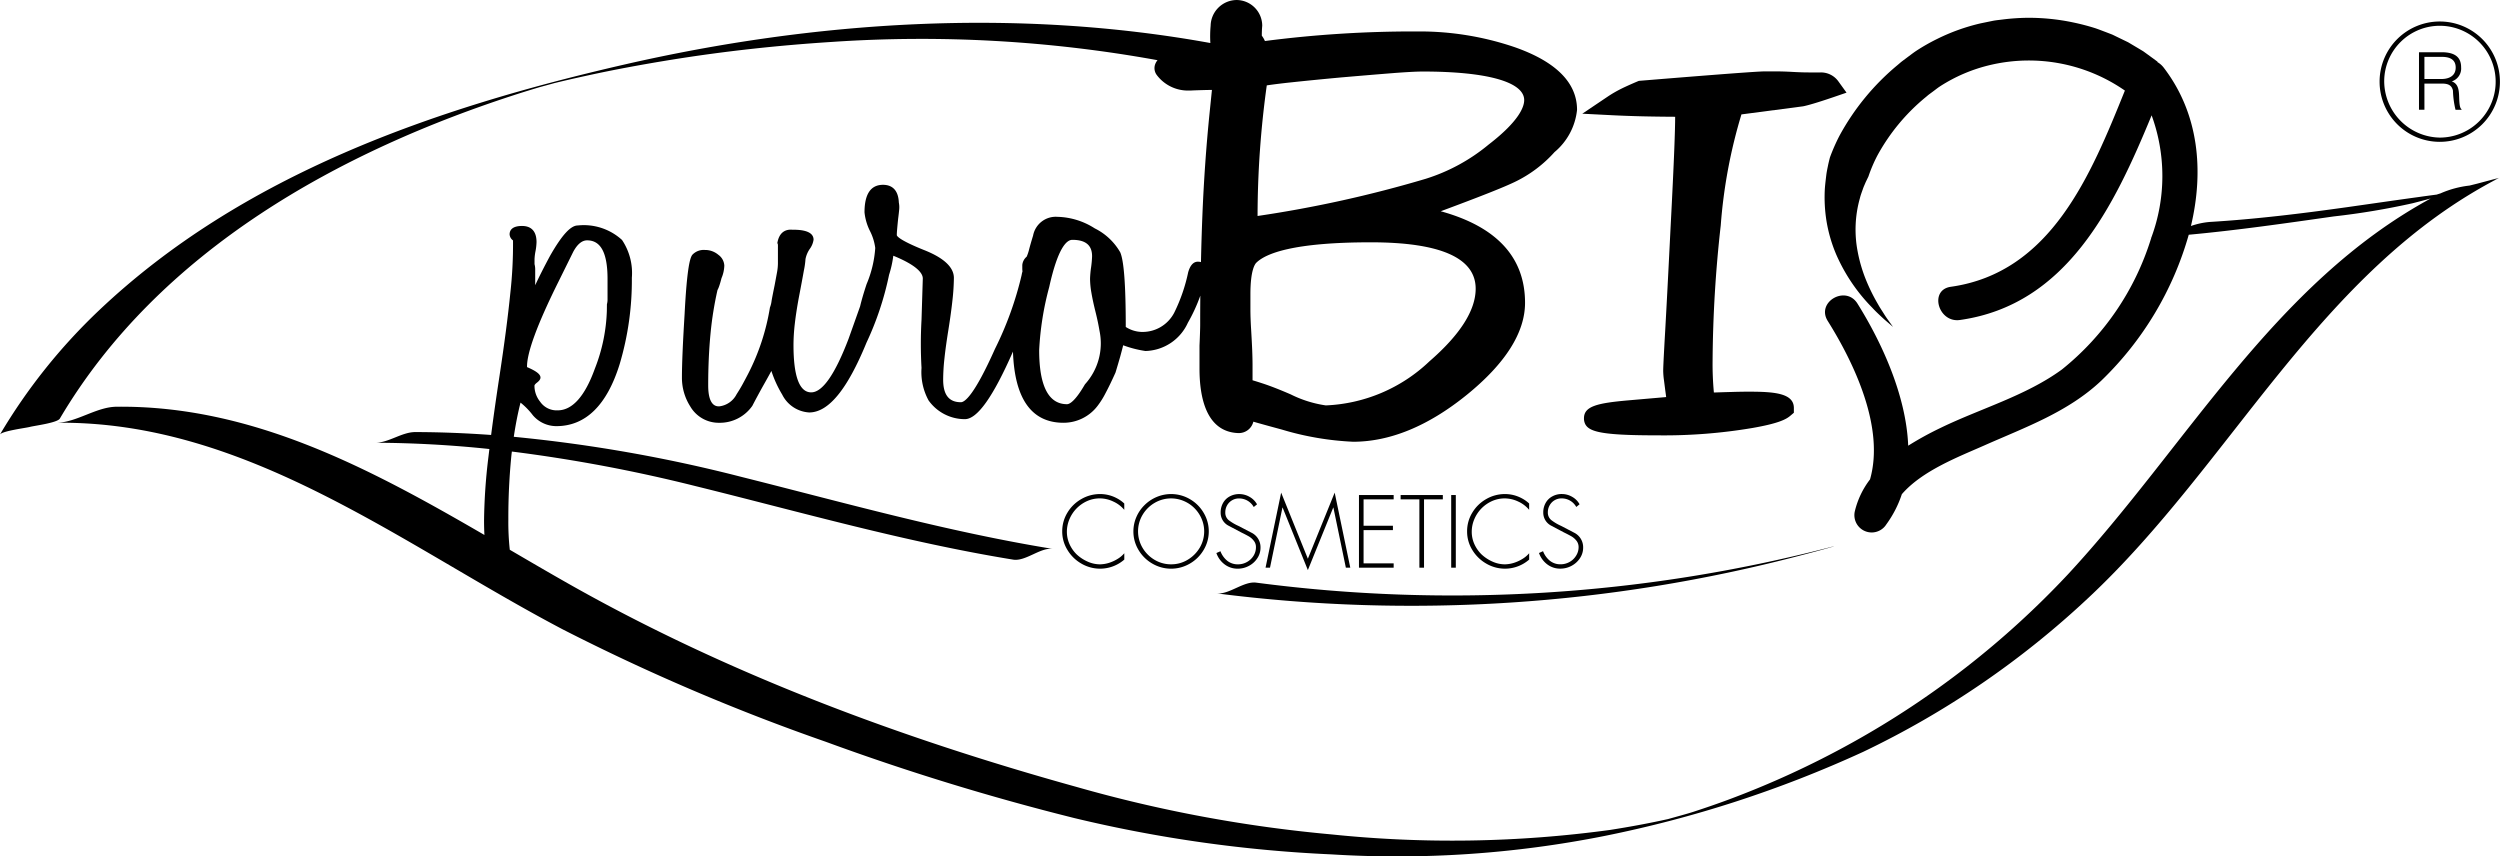
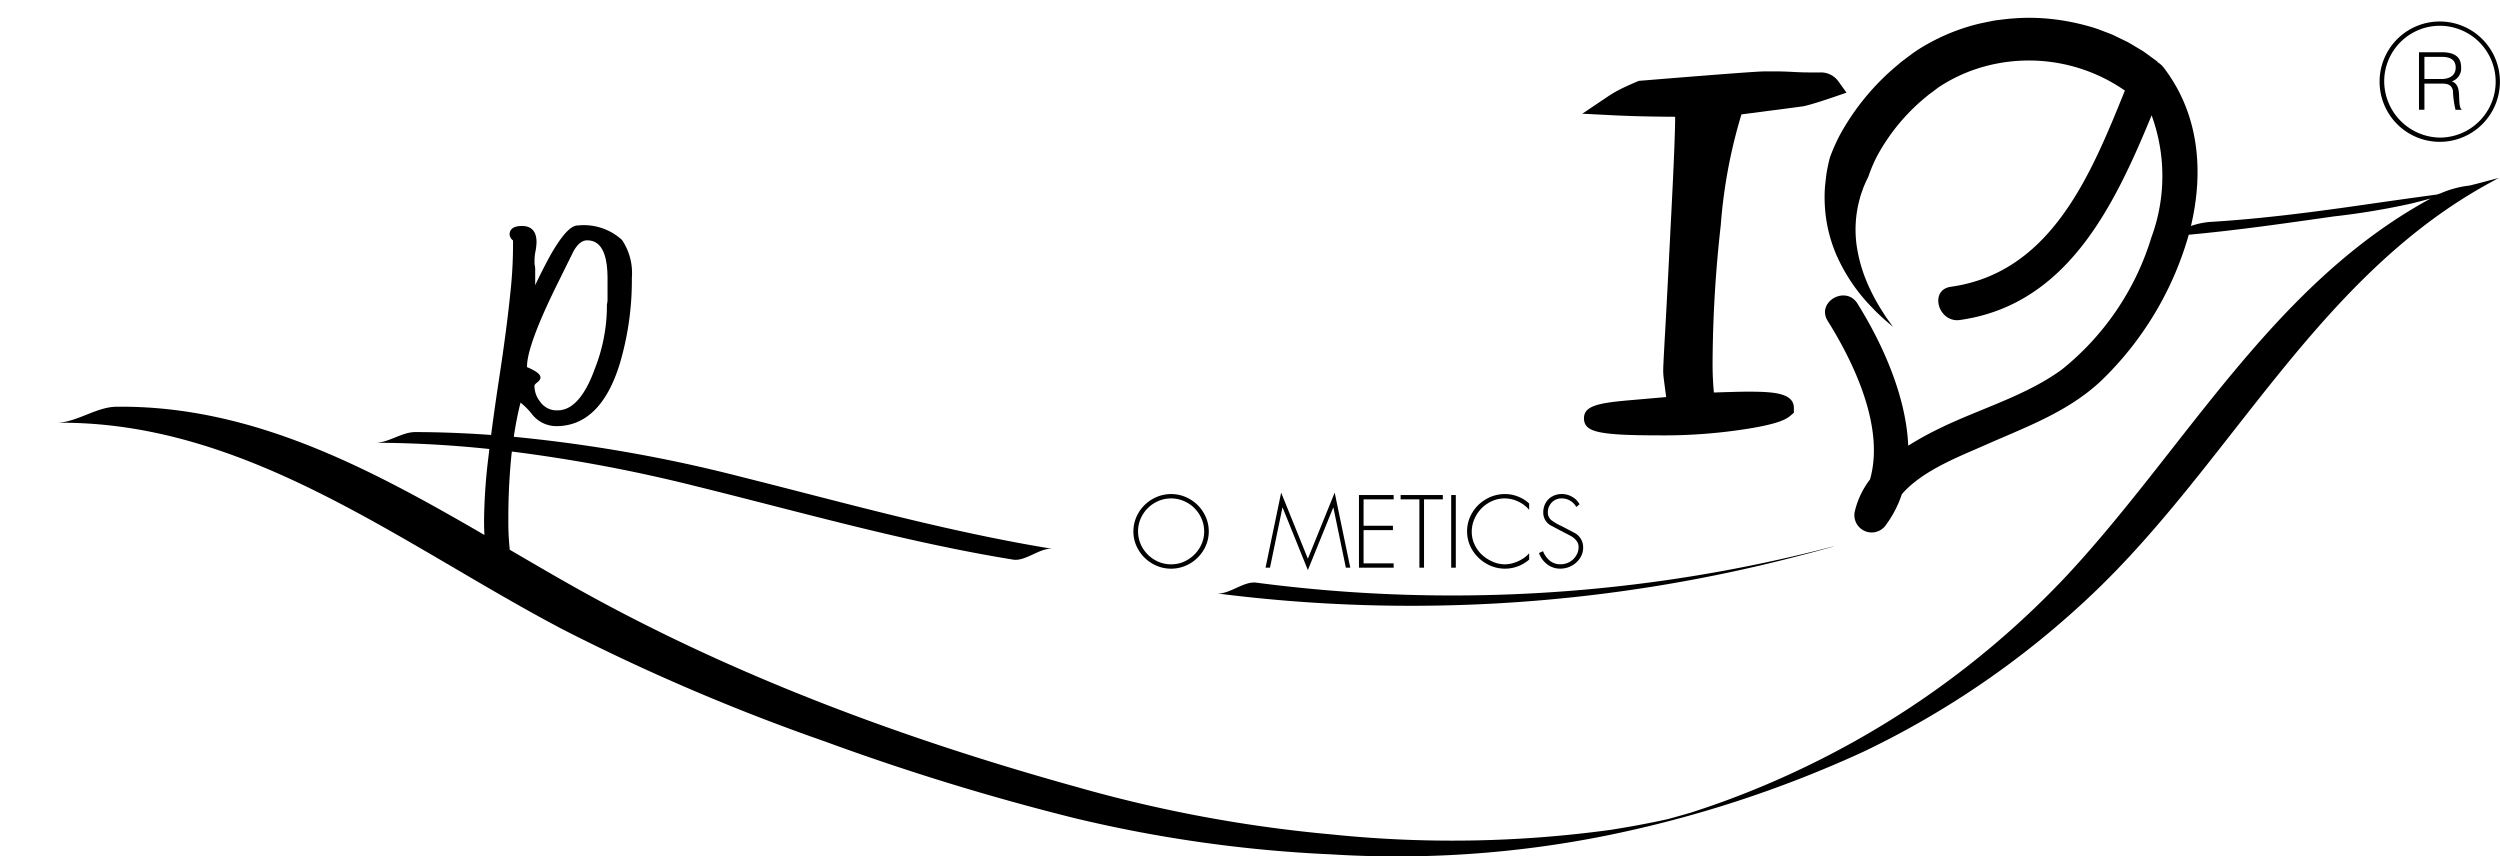
<svg xmlns="http://www.w3.org/2000/svg" id="Group_423" data-name="Group 423" width="194.942" height="66.758" viewBox="0 0 194.942 66.758">
-   <path id="Path_8551" data-name="Path 8551" d="M438.529,498.137c0-2.4-2.749-3.617-8.18-3.617-6.024,0-8.172.861-8.915,1.583-.117.11-.47.589-.47,2.458v1.178c0,.441.017.963.054,1.554.037.626.066,1.163.085,1.617.017.472.027.855.027,1.17v.928c0,.091,0,.179,0,.27.216.064.46.139.734.229.63.2,1.359.489,2.237.868a9,9,0,0,0,2.747.862,12.451,12.451,0,0,0,8.076-3.433C437.312,501.732,438.529,499.824,438.529,498.137Z" transform="translate(-323.457 -475.625)" fill="none" />
-   <path id="Path_8552" data-name="Path 8552" d="M471.219,494.468a4.36,4.36,0,1,0-4.332-4.449A4.368,4.368,0,0,0,471.219,494.468Zm-1.625-6.655h1.76c.982,0,1.525.343,1.525,1.174a1.054,1.054,0,0,1-.73,1.1c.533.179.562.745.576,1.215.019.68.073.866.187.961v.037h-.47a7.258,7.258,0,0,1-.2-1.492c-.1-.481-.466-.551-.889-.551h-1.336V492.3h-.424Z" transform="translate(-280.971 -483.739)" fill="none" />
  <path id="Path_8553" data-name="Path 8553" d="M417.113,501.514c-.071-.424-.175-.922-.312-1.48s-.246-1.063-.318-1.478a6.6,6.6,0,0,1-.106-1.088,7.685,7.685,0,0,1,.081-.9,7.836,7.836,0,0,0,.077-.866c0-.859-.5-1.276-1.542-1.276-.452,0-1.132.637-1.8,3.679a23.133,23.133,0,0,0-.784,4.923c0,2.8.732,4.214,2.17,4.214.187,0,.616-.2,1.4-1.544a4.747,4.747,0,0,0,1.134-4.177Z" transform="translate(-331.374 -475.717)" fill="none" />
  <path id="Path_8554" data-name="Path 8554" d="M470.953,487.842c0-.67-.524-.834-1.09-.834h-1.349v1.727h1.321C470.464,488.735,470.953,488.471,470.953,487.842Z" transform="translate(-279.467 -482.574)" fill="none" />
  <path id="Path_8555" data-name="Path 8555" d="M434.137,487.6c-.489,0-1.271.042-2.322.123q-1.612.127-4.074.339c-1.486.139-2.774.266-3.818.377-.753.079-1.405.16-1.954.241a74.489,74.489,0,0,0-.718,10.184,93.919,93.919,0,0,0,13.112-2.9,14.4,14.4,0,0,0,4.919-2.68c2.4-1.848,2.761-2.959,2.761-3.456C442.043,488.414,439.159,487.6,434.137,487.6Z" transform="translate(-323.19 -482.025)" fill="none" />
  <path id="Path_8556" data-name="Path 8556" d="M394.044,507.7c1.151,0,2.131-1.1,2.907-3.255a13.413,13.413,0,0,0,.934-4.5l.006-.518a1.372,1.372,0,0,0,.048-.329v-1.648c0-2.023-.522-3.007-1.592-3.007-.4,0-.764.3-1.086.9l-1.151,2.329c-1.648,3.315-2.472,5.552-2.449,6.655.733.318,1.049.564,1.049.814,0,.127-.09.256-.287.408-.115.09-.183.175-.183.237a1.984,1.984,0,0,0,.443,1.246A1.565,1.565,0,0,0,394.044,507.7Z" transform="translate(-350.566 -475.698)" fill="none" />
  <path id="Path_8557" data-name="Path 8557" d="M419.977,505.1a2.533,2.533,0,0,0-2.274.146,2.638,2.638,0,0,0-.945.941,2.523,2.523,0,0,0,0,2.559,2.643,2.643,0,0,0,.945.943,2.493,2.493,0,0,0,1.284.348,2.468,2.468,0,0,0,1.284-.35,2.709,2.709,0,0,0,.947-.943,2.5,2.5,0,0,0,.144-2.262,2.63,2.63,0,0,0-.558-.826A2.579,2.579,0,0,0,419.977,505.1Z" transform="translate(-327.669 -466.029)" fill="none" />
  <path id="Path_8558" data-name="Path 8558" d="M563.141,497.879h0a5.367,5.367,0,0,1-.512.21l.429-.181-1.685.449-.61.152a7.8,7.8,0,0,0-2.264.61c-.12.037-.208.064-.283.091-.449.06-.9.119-1.344.183-1.885.258-3.767.533-5.65.8-3.56.5-7.125.936-10.711,1.153a5.9,5.9,0,0,0-1.469.316c1.017-4.291.631-8.74-2.112-12.334a1.738,1.738,0,0,0-.508-.452l.019-.023-.745-.545-.373-.27-.395-.237-.787-.468-.826-.4c-.139-.066-.273-.135-.414-.2l-.425-.164c-.285-.106-.568-.219-.855-.318a17.549,17.549,0,0,0-1.762-.462,16.806,16.806,0,0,0-3.6-.362,17.287,17.287,0,0,0-1.81.121c-.3.042-.6.062-.9.125l-.891.183a15.466,15.466,0,0,0-3.436,1.234,15.3,15.3,0,0,0-1.6.913c-.256.171-.5.364-.747.545l-.372.279c-.119.094-.225.191-.339.285a18.808,18.808,0,0,0-4.53,5.514,14.646,14.646,0,0,0-.741,1.684s-.017.06-.044.171-.069.275-.112.489-.1.468-.135.766-.079.637-.106,1a11.656,11.656,0,0,0,.121,2.5,11.379,11.379,0,0,0,.78,2.684,13.766,13.766,0,0,0,2.8,4.12c.225.245.445.451.643.637s.368.339.516.462l.456.393-.339-.476c-.11-.148-.239-.333-.374-.551s-.3-.456-.452-.731a14.7,14.7,0,0,1-.941-1.9,11.537,11.537,0,0,1-.66-2.26,9.01,9.01,0,0,1,.183-4.124c.064-.266.16-.5.231-.71s.158-.383.216-.529c.137-.285.216-.447.216-.447a11.392,11.392,0,0,1,.7-1.64,15.459,15.459,0,0,1,3.733-4.52c.1-.079.194-.166.289-.239l.285-.21c.191-.139.373-.291.572-.42a12.456,12.456,0,0,1,3.943-1.673,13.126,13.126,0,0,1,10.477,2c-2.651,6.567-5.754,14.2-13.576,15.3-1.709.243-.98,2.828.712,2.589,8.359-1.18,12.03-8.879,14.949-15.959a13.805,13.805,0,0,1-.025,9.537c-.033,0-.067.01-.1.011l.1-.006c-.012.037-.021.075-.035.112a21.085,21.085,0,0,1-6.94,10.168c-2.792,2.039-6.336,3.04-9.422,4.534a24.924,24.924,0,0,0-2.56,1.405c-.156-3.925-2.075-8.074-3.958-11.085-.916-1.461-3.238-.117-2.318,1.355,2.054,3.28,4.457,8.309,3.3,12.357a6.6,6.6,0,0,0-1.182,2.472,1.349,1.349,0,0,0,2.453,1.036,8.506,8.506,0,0,0,1.209-2.353c1.594-1.842,4.453-2.926,6.438-3.806,3.213-1.425,6.522-2.6,9.117-5.05a25.426,25.426,0,0,0,6.817-11.376c3.775-.348,7.531-.889,11.285-1.425a57.338,57.338,0,0,0,6.185-1.034q.7-.179,1.4-.368c-12.276,6.661-19.047,19.338-28.282,29.3a68.754,68.754,0,0,1-16.868,13.152,70.288,70.288,0,0,1-9.628,4.43c-.9.335-1.806.645-2.718.943-.42.139-1.511.435-1.983.568-1.5.333-3.009.61-4.526.847a91.18,91.18,0,0,1-21.685.35,107.816,107.816,0,0,1-19.917-3.708c-13.688-3.8-27.215-8.825-39.594-15.836-1.527-.864-3.055-1.758-4.589-2.655a20.11,20.11,0,0,1-.112-2.364,49.245,49.245,0,0,1,.235-4.959c.011-.114.027-.221.04-.335a121.238,121.238,0,0,1,14.313,2.693c8.241,2.033,16.383,4.372,24.776,5.735.974.158,2.154-.99,3.111-.834-8.255-1.34-16.277-3.608-24.378-5.637a115.778,115.778,0,0,0-17.673-3.107c.139-.93.312-1.823.526-2.666a5.563,5.563,0,0,1,.961.986,2.414,2.414,0,0,0,1.829.849c2.287,0,3.95-1.631,4.944-4.846a22.9,22.9,0,0,0,.947-6.723,4.627,4.627,0,0,0-.766-2.947,4.414,4.414,0,0,0-3.45-1.132c-.554,0-1.24.749-2.16,2.364-.458.851-.847,1.619-1.161,2.295v-1.265a1.589,1.589,0,0,0-.052-.377v-.389a4.115,4.115,0,0,1,.075-.618,4.335,4.335,0,0,0,.081-.71c0-1.042-.612-1.261-1.128-1.261-.8,0-.972.358-.972.658a.624.624,0,0,0,.266.468,34.362,34.362,0,0,1-.212,4.129c-.175,1.752-.456,3.912-.837,6.414-.258,1.683-.477,3.229-.658,4.628-1.964-.141-3.935-.221-5.918-.225-1.041,0-2.081.835-3.109.832a88.077,88.077,0,0,1,8.892.489c-.035.281-.067.558-.1.824a44.2,44.2,0,0,0-.316,4.745q0,.606.029,1.134c-8.913-5.177-18.138-10.122-28.7-10-1.567.017-3.115,1.232-4.667,1.249,14.837-.166,26.952,9.533,39.475,16.113a163.022,163.022,0,0,0,20.491,8.757,190.054,190.054,0,0,0,19.39,5.953,105.676,105.676,0,0,0,20.067,2.834,82.7,82.7,0,0,0,21.282-1.436,91.5,91.5,0,0,0,20.168-6.557,69.284,69.284,0,0,0,17.582-12.026c11.2-10.48,17.977-25.527,32.086-32.769ZM410.057,513.886c.2-.152.287-.281.287-.408,0-.25-.316-.5-1.049-.814-.023-1.1.8-3.34,2.449-6.655l1.151-2.329c.321-.6.685-.9,1.086-.9,1.07,0,1.592.984,1.592,3.007v1.648a1.375,1.375,0,0,1-.048.329l-.006.518a13.413,13.413,0,0,1-.934,4.5c-.776,2.16-1.756,3.255-2.907,3.255a1.565,1.565,0,0,1-1.361-.674,1.984,1.984,0,0,1-.443-1.245C409.874,514.061,409.942,513.976,410.057,513.886Z" transform="translate(-368.199 -484.039)" />
-   <path id="Path_8559" data-name="Path 8559" d="M374.98,517.345c7.739-13.1,21.812-20.878,35.917-25.385.472-.148.941-.293,1.415-.435.094-.029,1.1-.3,1.213-.335q1.21-.295,2.428-.56c2.224-.491,4.462-.9,6.711-1.265,4.151-.67,8.338-1.124,12.535-1.392a102.938,102.938,0,0,1,25.377,1.426.978.978,0,0,0-.15.233.886.886,0,0,0,.056.874l.025.037a3.038,3.038,0,0,0,2.562,1.221c.089,0,.179,0,.254-.008.616-.023,1.118-.035,1.494-.04l-.189,1.85c-.256,2.53-.441,5.161-.551,7.824-.05,1.219-.089,2.474-.115,3.752a.948.948,0,0,0-.241-.031c-.345,0-.6.277-.757.826a13.208,13.208,0,0,1-1.086,3.148,2.779,2.779,0,0,1-2.607,1.5,2.414,2.414,0,0,1-1.174-.385c0-3.25-.141-5.15-.429-5.816a4.685,4.685,0,0,0-1.989-1.871,5.618,5.618,0,0,0-2.9-.9,1.8,1.8,0,0,0-1.908,1.463c-.141.458-.246.826-.314,1.094a3.542,3.542,0,0,1-.185.549.97.97,0,0,0-.343.653v.281a1.88,1.88,0,0,0,.015.214,2.242,2.242,0,0,0-.067.287,26.384,26.384,0,0,1-2.083,5.768c-1.609,3.608-2.352,4.147-2.653,4.147-.93,0-1.382-.576-1.382-1.758a15.843,15.843,0,0,1,.1-1.656c.069-.655.177-1.419.314-2.27.141-.886.246-1.667.316-2.322a16.72,16.72,0,0,0,.106-1.685c0-.835-.787-1.569-2.335-2.179-2.014-.809-2.116-1.111-2.116-1.163,0-.108.01-.271.027-.474s.044-.481.077-.8c.036-.27.061-.506.081-.71a1.9,1.9,0,0,0-.027-.558c-.048-1.14-.7-1.378-1.232-1.378-.959,0-1.444.722-1.444,2.148a4.18,4.18,0,0,0,.429,1.461,4.083,4.083,0,0,1,.408,1.315,8.7,8.7,0,0,1-.674,2.818c-.235.71-.4,1.282-.506,1.731-.366,1.036-.67,1.889-.9,2.532-1.057,2.774-2.035,4.179-2.913,4.179-.918,0-1.382-1.24-1.382-3.689a14.575,14.575,0,0,1,.1-1.636c.069-.612.175-1.3.312-2.043q.263-1.372.395-2.118a6.473,6.473,0,0,0,.129-.909,2.125,2.125,0,0,1,.323-.776,1.6,1.6,0,0,0,.306-.733c0-.78-1.238-.776-1.638-.778-.044,0-.092-.006-.135-.006-.41,0-.922.189-1.057,1.086l.089.017-.048.012a1.22,1.22,0,0,1,.01.233v1.288a4.061,4.061,0,0,1-.075.72l-.183.984q-.159.768-.237,1.213a2.03,2.03,0,0,1-.112.474l-.017.048a17.372,17.372,0,0,1-1.715,5.2c-.139.268-.279.529-.418.784s-.294.51-.464.774a1.749,1.749,0,0,1-1.355.947c-.214,0-.861,0-.861-1.636,0-1.444.064-2.8.181-4.033a26.9,26.9,0,0,1,.543-3.4,1.942,1.942,0,0,0,.133-.31c.052-.144.112-.35.181-.618a2.722,2.722,0,0,0,.219-.976,1.1,1.1,0,0,0-.47-.849,1.589,1.589,0,0,0-1.026-.373,1.218,1.218,0,0,0-.993.372c-.169.206-.418.909-.608,4.626-.067,1.1-.119,2.064-.154,2.882s-.054,1.511-.054,2.079a4.152,4.152,0,0,0,.653,2.247,2.566,2.566,0,0,0,2.256,1.269,3.087,3.087,0,0,0,2.58-1.321c.277-.535.56-1.055.833-1.546q.344-.606.653-1.176a8.863,8.863,0,0,0,.845,1.846,2.51,2.51,0,0,0,2.1,1.392c1.505,0,2.967-1.779,4.468-5.437a23.665,23.665,0,0,0,1.763-5.292,8.217,8.217,0,0,0,.331-1.492c1.9.774,2.3,1.392,2.3,1.775l-.1,3.221a33.251,33.251,0,0,0,0,3.752,4.608,4.608,0,0,0,.551,2.535,3.473,3.473,0,0,0,2.828,1.461c.966,0,2.195-1.725,3.752-5.269.123,3.681,1.448,5.55,3.943,5.55a3.332,3.332,0,0,0,2.668-1.336,6.344,6.344,0,0,0,.616-.99q.341-.638.77-1.592.208-.687.368-1.251c.085-.31.162-.6.229-.874a8.538,8.538,0,0,0,1.736.447,3.737,3.737,0,0,0,3.307-2.2,13.014,13.014,0,0,0,.972-2.116q-.009.953-.01,1.917V510c0,.287-.017.826-.054,1.65l0,1.806c0,2.239.524,4.924,3.022,5.019h.029a1.165,1.165,0,0,0,1.149-.889c.462.135,1.157.327,2.206.61a22.767,22.767,0,0,0,5.573.955c2.88,0,5.85-1.224,8.836-3.635,3.034-2.455,4.57-4.876,4.57-7.2,0-3.542-2.208-5.935-6.574-7.138,1.059-.393,1.987-.743,2.77-1.045,1.421-.547,2.408-.953,3.011-1.244a9.927,9.927,0,0,0,3.092-2.324,4.954,4.954,0,0,0,1.756-3.294c0-2.112-1.636-3.758-4.869-4.89a22.97,22.97,0,0,0-7.55-1.224,90.188,90.188,0,0,0-11.919.747,1.97,1.97,0,0,0-.243-.416c0-.256.008-.512.033-.77a2.012,2.012,0,0,0-2.012-2.012,2.05,2.05,0,0,0-2.012,2.012,8.943,8.943,0,0,0-.021,1.342c-15.085-2.74-30.815-1.736-45.7,1.679-14.764,3.39-29.762,8.553-40.961,19.17a44.726,44.726,0,0,0-7.727,9.685c.168-.285,2.025-.516,2.339-.6C373,517.9,374.784,517.677,374.98,517.345Zm78.535-1.122c-1.438,0-2.17-1.417-2.17-4.214a23.133,23.133,0,0,1,.784-4.923c.672-3.042,1.351-3.679,1.8-3.679,1.038,0,1.542.418,1.542,1.276a7.832,7.832,0,0,1-.077.866,7.685,7.685,0,0,0-.081.9,6.6,6.6,0,0,0,.106,1.088c.071.416.177.916.318,1.479s.241,1.057.312,1.48a4.747,4.747,0,0,1-1.134,4.177C454.132,516.025,453.7,516.223,453.516,516.223Zm32.891-20.256a14.4,14.4,0,0,1-4.919,2.68,93.917,93.917,0,0,1-13.112,2.9,74.489,74.489,0,0,1,.718-10.184c.549-.081,1.2-.162,1.954-.241,1.043-.112,2.331-.239,3.817-.377q2.46-.211,4.074-.339c1.051-.081,1.833-.123,2.322-.123,5.023,0,7.906.812,7.906,2.229C489.167,493.008,488.807,494.119,486.407,495.967Zm-15.453,19.488c-.878-.379-1.607-.666-2.237-.868-.273-.09-.518-.166-.733-.229,0-.09,0-.179,0-.27v-.928c0-.316-.01-.7-.027-1.17-.019-.454-.048-.991-.085-1.617-.037-.591-.054-1.113-.054-1.554v-1.178c0-1.869.352-2.349.47-2.458.743-.722,2.891-1.583,8.915-1.583,5.431,0,8.18,1.217,8.18,3.617,0,1.686-1.217,3.594-3.61,5.668a12.451,12.451,0,0,1-8.076,3.432A9,9,0,0,1,470.954,515.455Z" transform="translate(-370.314 -484.705)" />
  <path id="Path_8560" data-name="Path 8560" d="M441.644,491.137c0,.966-.075,3.259-.354,8.576-.181,3.636-.318,6.262-.418,8.026-.16,2.778-.16,3.1-.16,3.207a5.678,5.678,0,0,0,.06.732l.1.782c.025.185.05.362.071.533l-2.9.252c-2.476.216-3.509.46-3.509,1.405l0,.081c.094.938.943,1.247,5.775,1.247a41.311,41.311,0,0,0,7.36-.574c2.039-.354,2.635-.678,2.951-.949l.281-.239v-.372c0-1.174-1.6-1.271-3.54-1.271-.395,0-.839.008-1.317.023-.577.015-1.034.031-1.38.042a24.044,24.044,0,0,1-.1-2.5A99.046,99.046,0,0,1,445.2,499.6a40.006,40.006,0,0,1,1.613-8.648l4.757-.624.046-.006c.169-.033.435-.1.834-.219.375-.11.889-.277,1.527-.493l1.03-.354-.637-.882a1.667,1.667,0,0,0-1.384-.695h-.943c-.337,0-.743-.013-1.213-.039-.516-.029-.943-.042-1.3-.042h-.893c-.2,0-.816,0-9.7.728l-.123.01-.117.048c-.47.2-.893.387-1.257.568a9.756,9.756,0,0,0-1.03.595l-2.006,1.35,2.412.123C438.2,491.089,439.827,491.128,441.644,491.137Z" transform="translate(-311.021 -482.031)" />
  <path id="Path_8561" data-name="Path 8561" d="M465.16,507.539q1.1-.283,2.2-.591c.52-.144.516-.154,0-.021a117.221,117.221,0,0,1-44.665,2.74c-.992-.133-2.139.964-3.109.834A119.308,119.308,0,0,0,465.16,507.539Z" transform="translate(-324.736 -464.234)" />
-   <path id="Path_8562" data-name="Path 8562" d="M414.458,505.837a2.714,2.714,0,0,1,.828-.576,2.415,2.415,0,0,1,2.039.04,2.369,2.369,0,0,1,.853.647v-.495a2.623,2.623,0,0,0-.56-.4,2.759,2.759,0,0,0-1.319-.337,2.905,2.905,0,0,0-1.473.393,2.968,2.968,0,0,0-1.086,1.065,2.771,2.771,0,0,0-.4,1.457,2.71,2.71,0,0,0,.408,1.444,3,3,0,0,0,1.088,1.065,2.875,2.875,0,0,0,3.344-.314v-.495a2.072,2.072,0,0,1-.524.443,2.9,2.9,0,0,1-.685.312,2.457,2.457,0,0,1-.693.11,2.357,2.357,0,0,1-.964-.216,3.042,3.042,0,0,1-.853-.564,2.632,2.632,0,0,1-.558-.809,2.344,2.344,0,0,1-.2-.945,2.507,2.507,0,0,1,.2-.984A2.667,2.667,0,0,1,414.458,505.837Z" transform="translate(-330.511 -466.191)" />
  <path id="Path_8563" data-name="Path 8563" d="M420.623,505.111a2.9,2.9,0,0,0-2.584-.167,2.994,2.994,0,0,0-.945.631,2.917,2.917,0,0,0-.641.936,2.8,2.8,0,0,0-.231,1.116,2.772,2.772,0,0,0,.4,1.45,2.966,2.966,0,0,0,1.08,1.065,2.895,2.895,0,0,0,2.918,0,2.96,2.96,0,0,0,1.078-1.065,2.816,2.816,0,0,0,0-2.9A2.946,2.946,0,0,0,420.623,505.111Zm1.118,2.516a2.49,2.49,0,0,1-.348,1.276,2.709,2.709,0,0,1-.947.943,2.468,2.468,0,0,1-1.284.35,2.493,2.493,0,0,1-1.284-.348,2.643,2.643,0,0,1-.945-.943,2.523,2.523,0,0,1,0-2.559,2.638,2.638,0,0,1,.945-.941,2.533,2.533,0,0,1,2.274-.146,2.578,2.578,0,0,1,.828.556,2.629,2.629,0,0,1,.558.826A2.476,2.476,0,0,1,421.741,507.627Z" transform="translate(-327.843 -466.192)" />
-   <path id="Path_8564" data-name="Path 8564" d="M421.959,510.02a1.413,1.413,0,0,1-.689.177,1.3,1.3,0,0,1-.834-.273,1.773,1.773,0,0,1-.537-.749l-.316.141a1.862,1.862,0,0,0,.647.889,1.654,1.654,0,0,0,1.022.331,1.825,1.825,0,0,0,.866-.218,1.746,1.746,0,0,0,.656-.595,1.474,1.474,0,0,0,.25-.836,1.265,1.265,0,0,0-.645-1.126L421.3,507.2a3.815,3.815,0,0,1-.76-.45.746.746,0,0,1-.262-.608,1.106,1.106,0,0,1,.139-.543,1.058,1.058,0,0,1,.387-.395,1.026,1.026,0,0,1,.541-.144,1.3,1.3,0,0,1,1.151.668l.256-.21a1.516,1.516,0,0,0-.579-.581,1.591,1.591,0,0,0-.807-.218,1.515,1.515,0,0,0-.749.185,1.281,1.281,0,0,0-.514.508,1.472,1.472,0,0,0-.187.745,1.13,1.13,0,0,0,.587,1.013l1.022.541c.258.125.456.231.6.314a1.336,1.336,0,0,1,.375.335.772.772,0,0,1,.168.5,1.246,1.246,0,0,1-.191.674A1.4,1.4,0,0,1,421.959,510.02Z" transform="translate(-324.733 -466.192)" />
  <path id="Path_8565" data-name="Path 8565" d="M422.905,505.823l1.969,4.876,1.978-4.876h.013l.972,4.689h.345l-1.217-5.853-2.091,5.155-2.083-5.155-1.217,5.853h.347l.97-4.689Z" transform="translate(-322.891 -466.245)" />
  <path id="Path_8566" data-name="Path 8566" d="M428.064,505.093v-.337h-2.705v5.665h2.705v-.337h-2.346v-2.592h2.288v-.341h-2.288v-2.058Z" transform="translate(-319.391 -466.155)" />
  <path id="Path_8567" data-name="Path 8567" d="M428.871,510.421v-5.328h1.466v-.337h-3.291v.337h1.463v5.328Z" transform="translate(-317.83 -466.155)" />
  <rect id="Rectangle_229" data-name="Rectangle 229" width="0.359" height="5.665" transform="translate(113.16 38.601)" />
  <path id="Path_8568" data-name="Path 8568" d="M430.858,505.837a2.7,2.7,0,0,1,.83-.576,2.428,2.428,0,0,1,.989-.206,2.46,2.46,0,0,1,1.049.246,2.379,2.379,0,0,1,.851.647v-.495a2.626,2.626,0,0,0-.56-.4,2.848,2.848,0,0,0-.641-.252,2.794,2.794,0,0,0-.678-.085,2.9,2.9,0,0,0-1.473.393,2.969,2.969,0,0,0-1.086,1.065,2.771,2.771,0,0,0-.4,1.457,2.725,2.725,0,0,0,.406,1.444,3.03,3.03,0,0,0,1.091,1.065,2.872,2.872,0,0,0,3.342-.314v-.495a2.109,2.109,0,0,1-.524.443,2.932,2.932,0,0,1-.685.312,2.477,2.477,0,0,1-.691.11,2.369,2.369,0,0,1-.968-.216,3.061,3.061,0,0,1-.851-.564,2.633,2.633,0,0,1-.558-.809,2.312,2.312,0,0,1-.2-.945,2.5,2.5,0,0,1,.2-.984A2.706,2.706,0,0,1,430.858,505.837Z" transform="translate(-315.339 -466.191)" />
  <path id="Path_8569" data-name="Path 8569" d="M433.867,505.2a1.045,1.045,0,0,1,.545-.144,1.293,1.293,0,0,1,1.147.668l.256-.21a1.473,1.473,0,0,0-.578-.581,1.589,1.589,0,0,0-.8-.218,1.5,1.5,0,0,0-.749.185,1.273,1.273,0,0,0-.516.508,1.471,1.471,0,0,0-.187.745,1.134,1.134,0,0,0,.587,1.013l1.022.541c.256.125.454.231.6.314a1.405,1.405,0,0,1,.379.335.8.8,0,0,1,.167.5,1.235,1.235,0,0,1-.2.674,1.372,1.372,0,0,1-.514.487,1.413,1.413,0,0,1-.689.177,1.3,1.3,0,0,1-.832-.273,1.773,1.773,0,0,1-.537-.749l-.316.141a1.886,1.886,0,0,0,.647.889,1.654,1.654,0,0,0,1.022.331,1.836,1.836,0,0,0,.866-.218,1.782,1.782,0,0,0,.658-.595,1.475,1.475,0,0,0,.25-.836,1.267,1.267,0,0,0-.647-1.126l-1.082-.564a3.738,3.738,0,0,1-.758-.45.748.748,0,0,1-.266-.608,1.089,1.089,0,0,1,.142-.543A1.047,1.047,0,0,1,433.867,505.2Z" transform="translate(-312.646 -466.192)" />
  <path id="Path_8570" data-name="Path 8570" d="M471.39,494.959a4.692,4.692,0,1,0-4.691-4.767v.077A4.692,4.692,0,0,0,471.39,494.959Zm0-9.05a4.359,4.359,0,1,1,0,8.719,4.411,4.411,0,0,1-4.331-4.449A4.337,4.337,0,0,1,471.394,485.909Z" transform="translate(-281.146 -483.899)" />
  <path id="Path_8571" data-name="Path 8571" d="M468.718,489.264h1.336c.423,0,.789.069.889.551a7.258,7.258,0,0,0,.2,1.492h.47v-.037c-.114-.094-.167-.281-.187-.961-.014-.47-.042-1.036-.576-1.215a1.054,1.054,0,0,0,.73-1.1c0-.832-.543-1.174-1.525-1.174h-1.76v4.486h.424Zm0-2.083h1.349c.566,0,1.09.164,1.09.834,0,.629-.489.893-1.118.893h-1.321Z" transform="translate(-279.67 -482.747)" />
</svg>